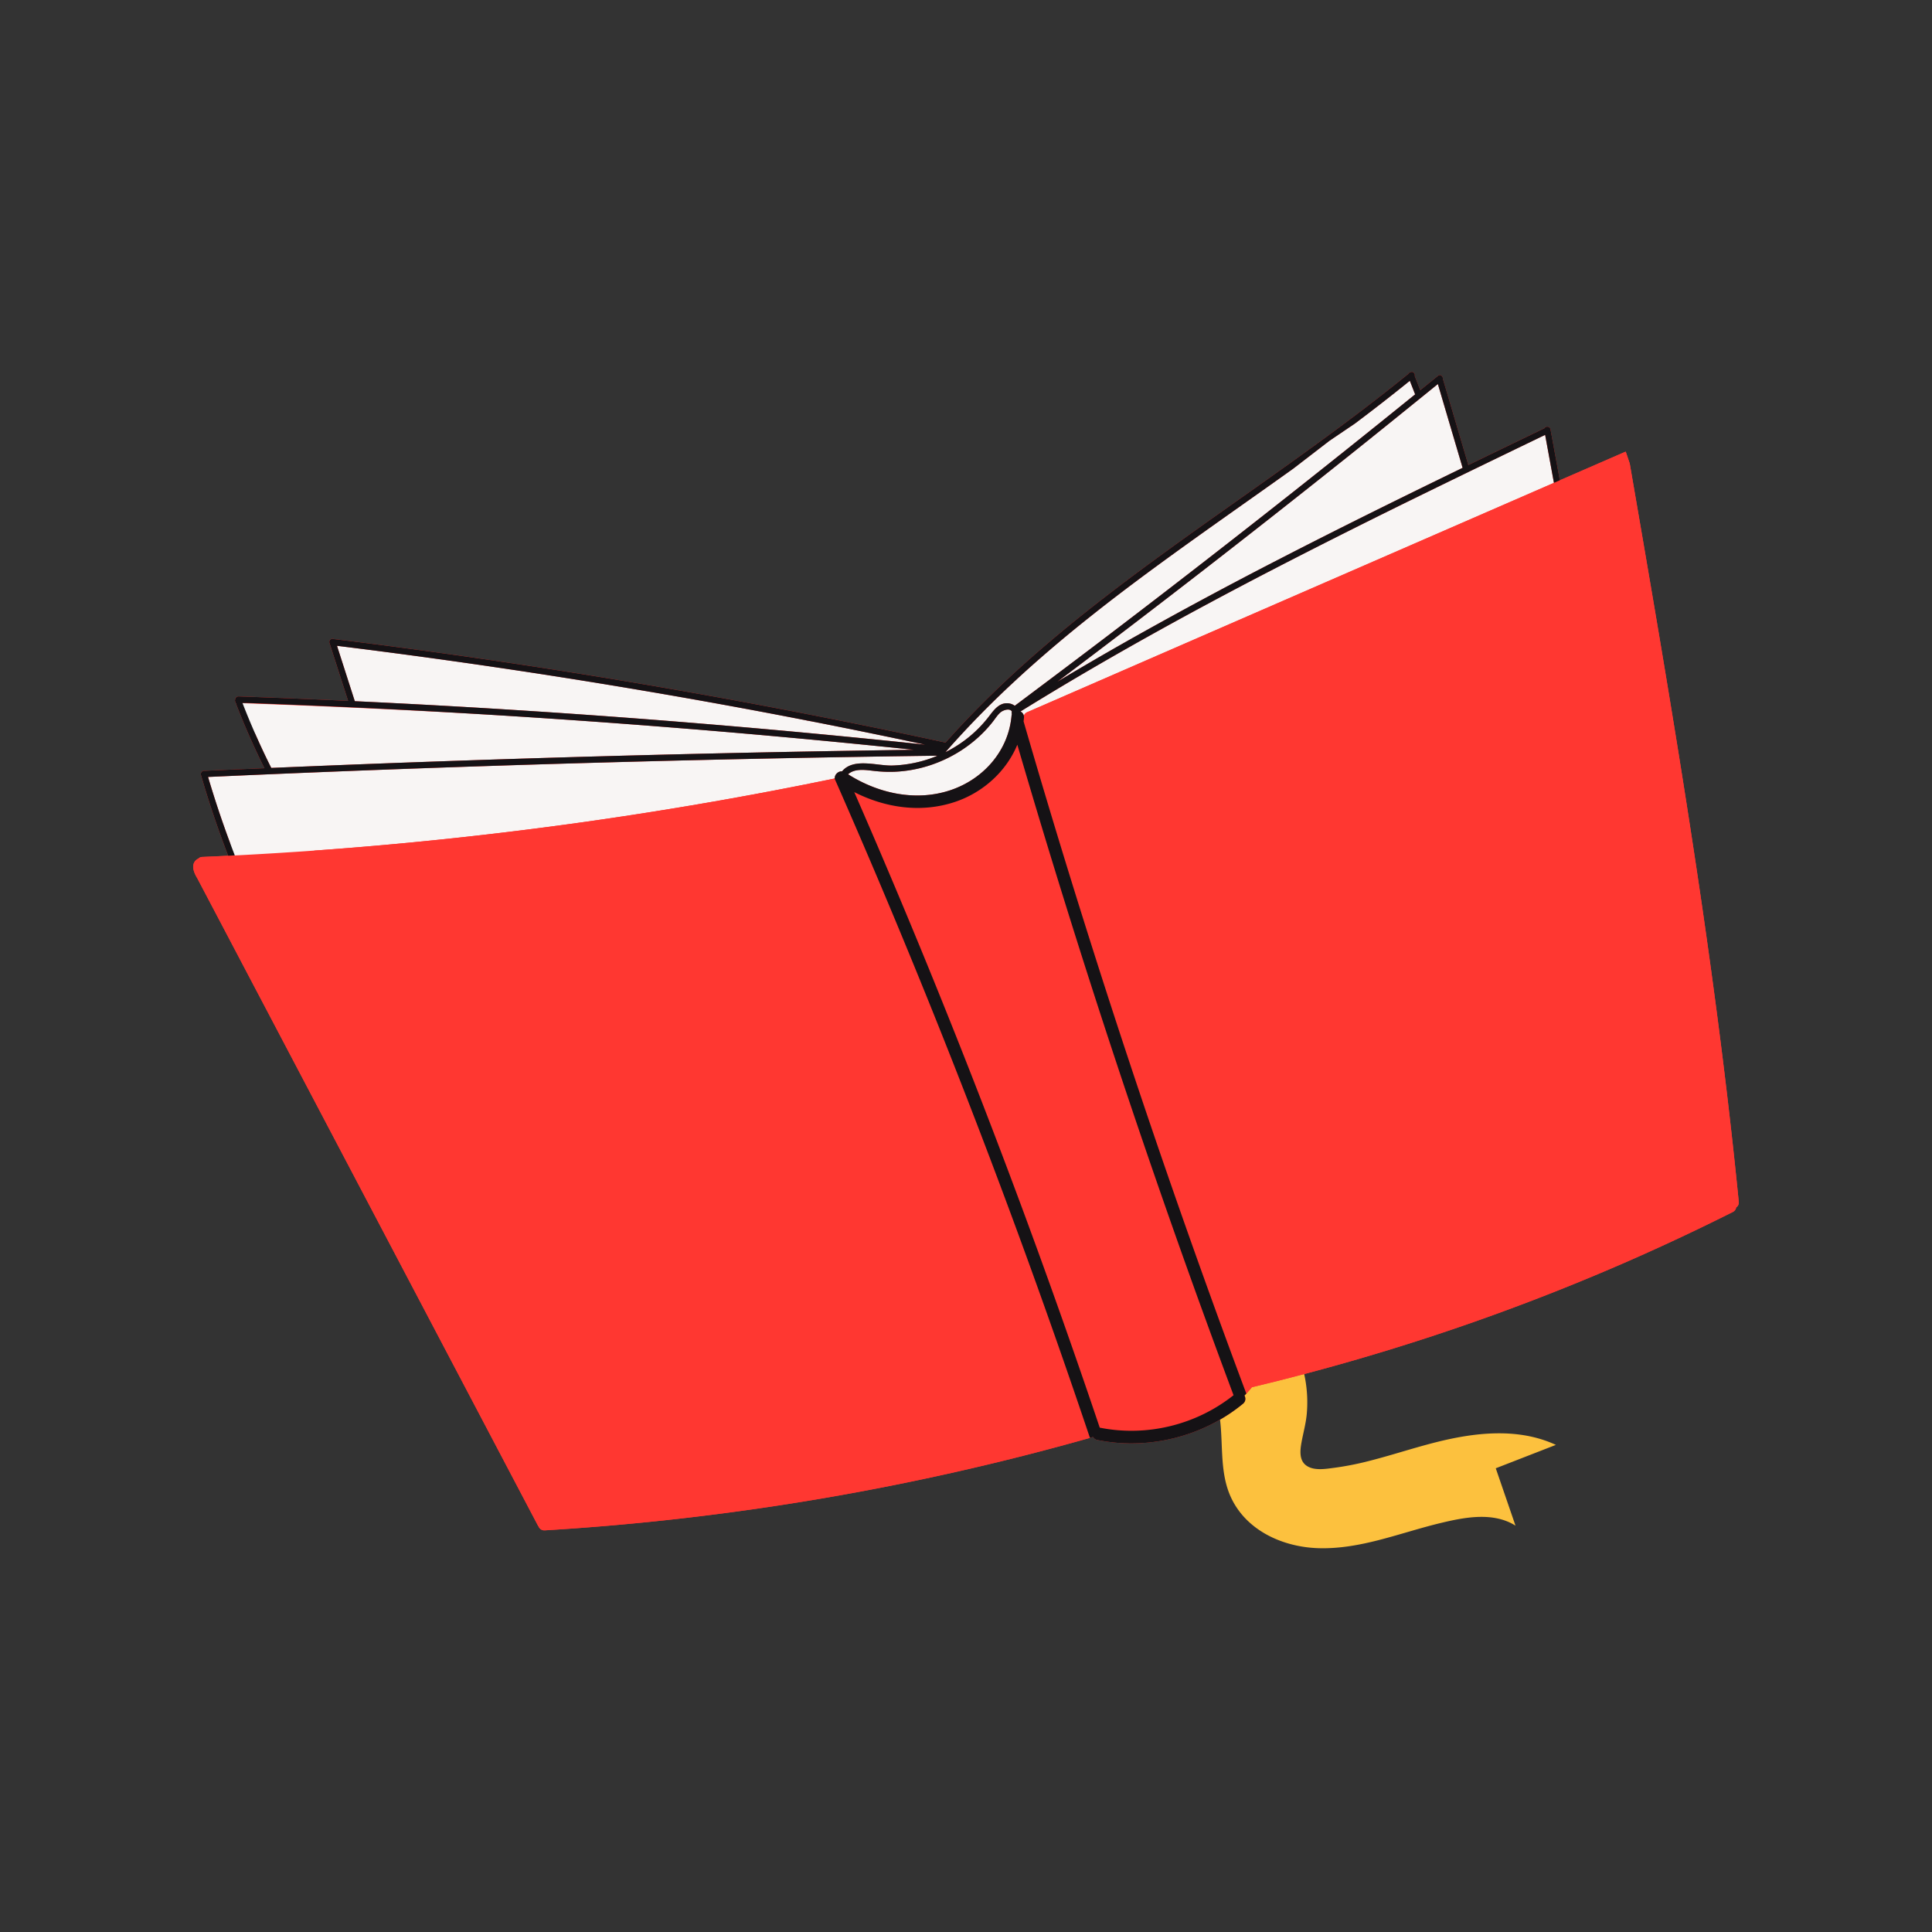
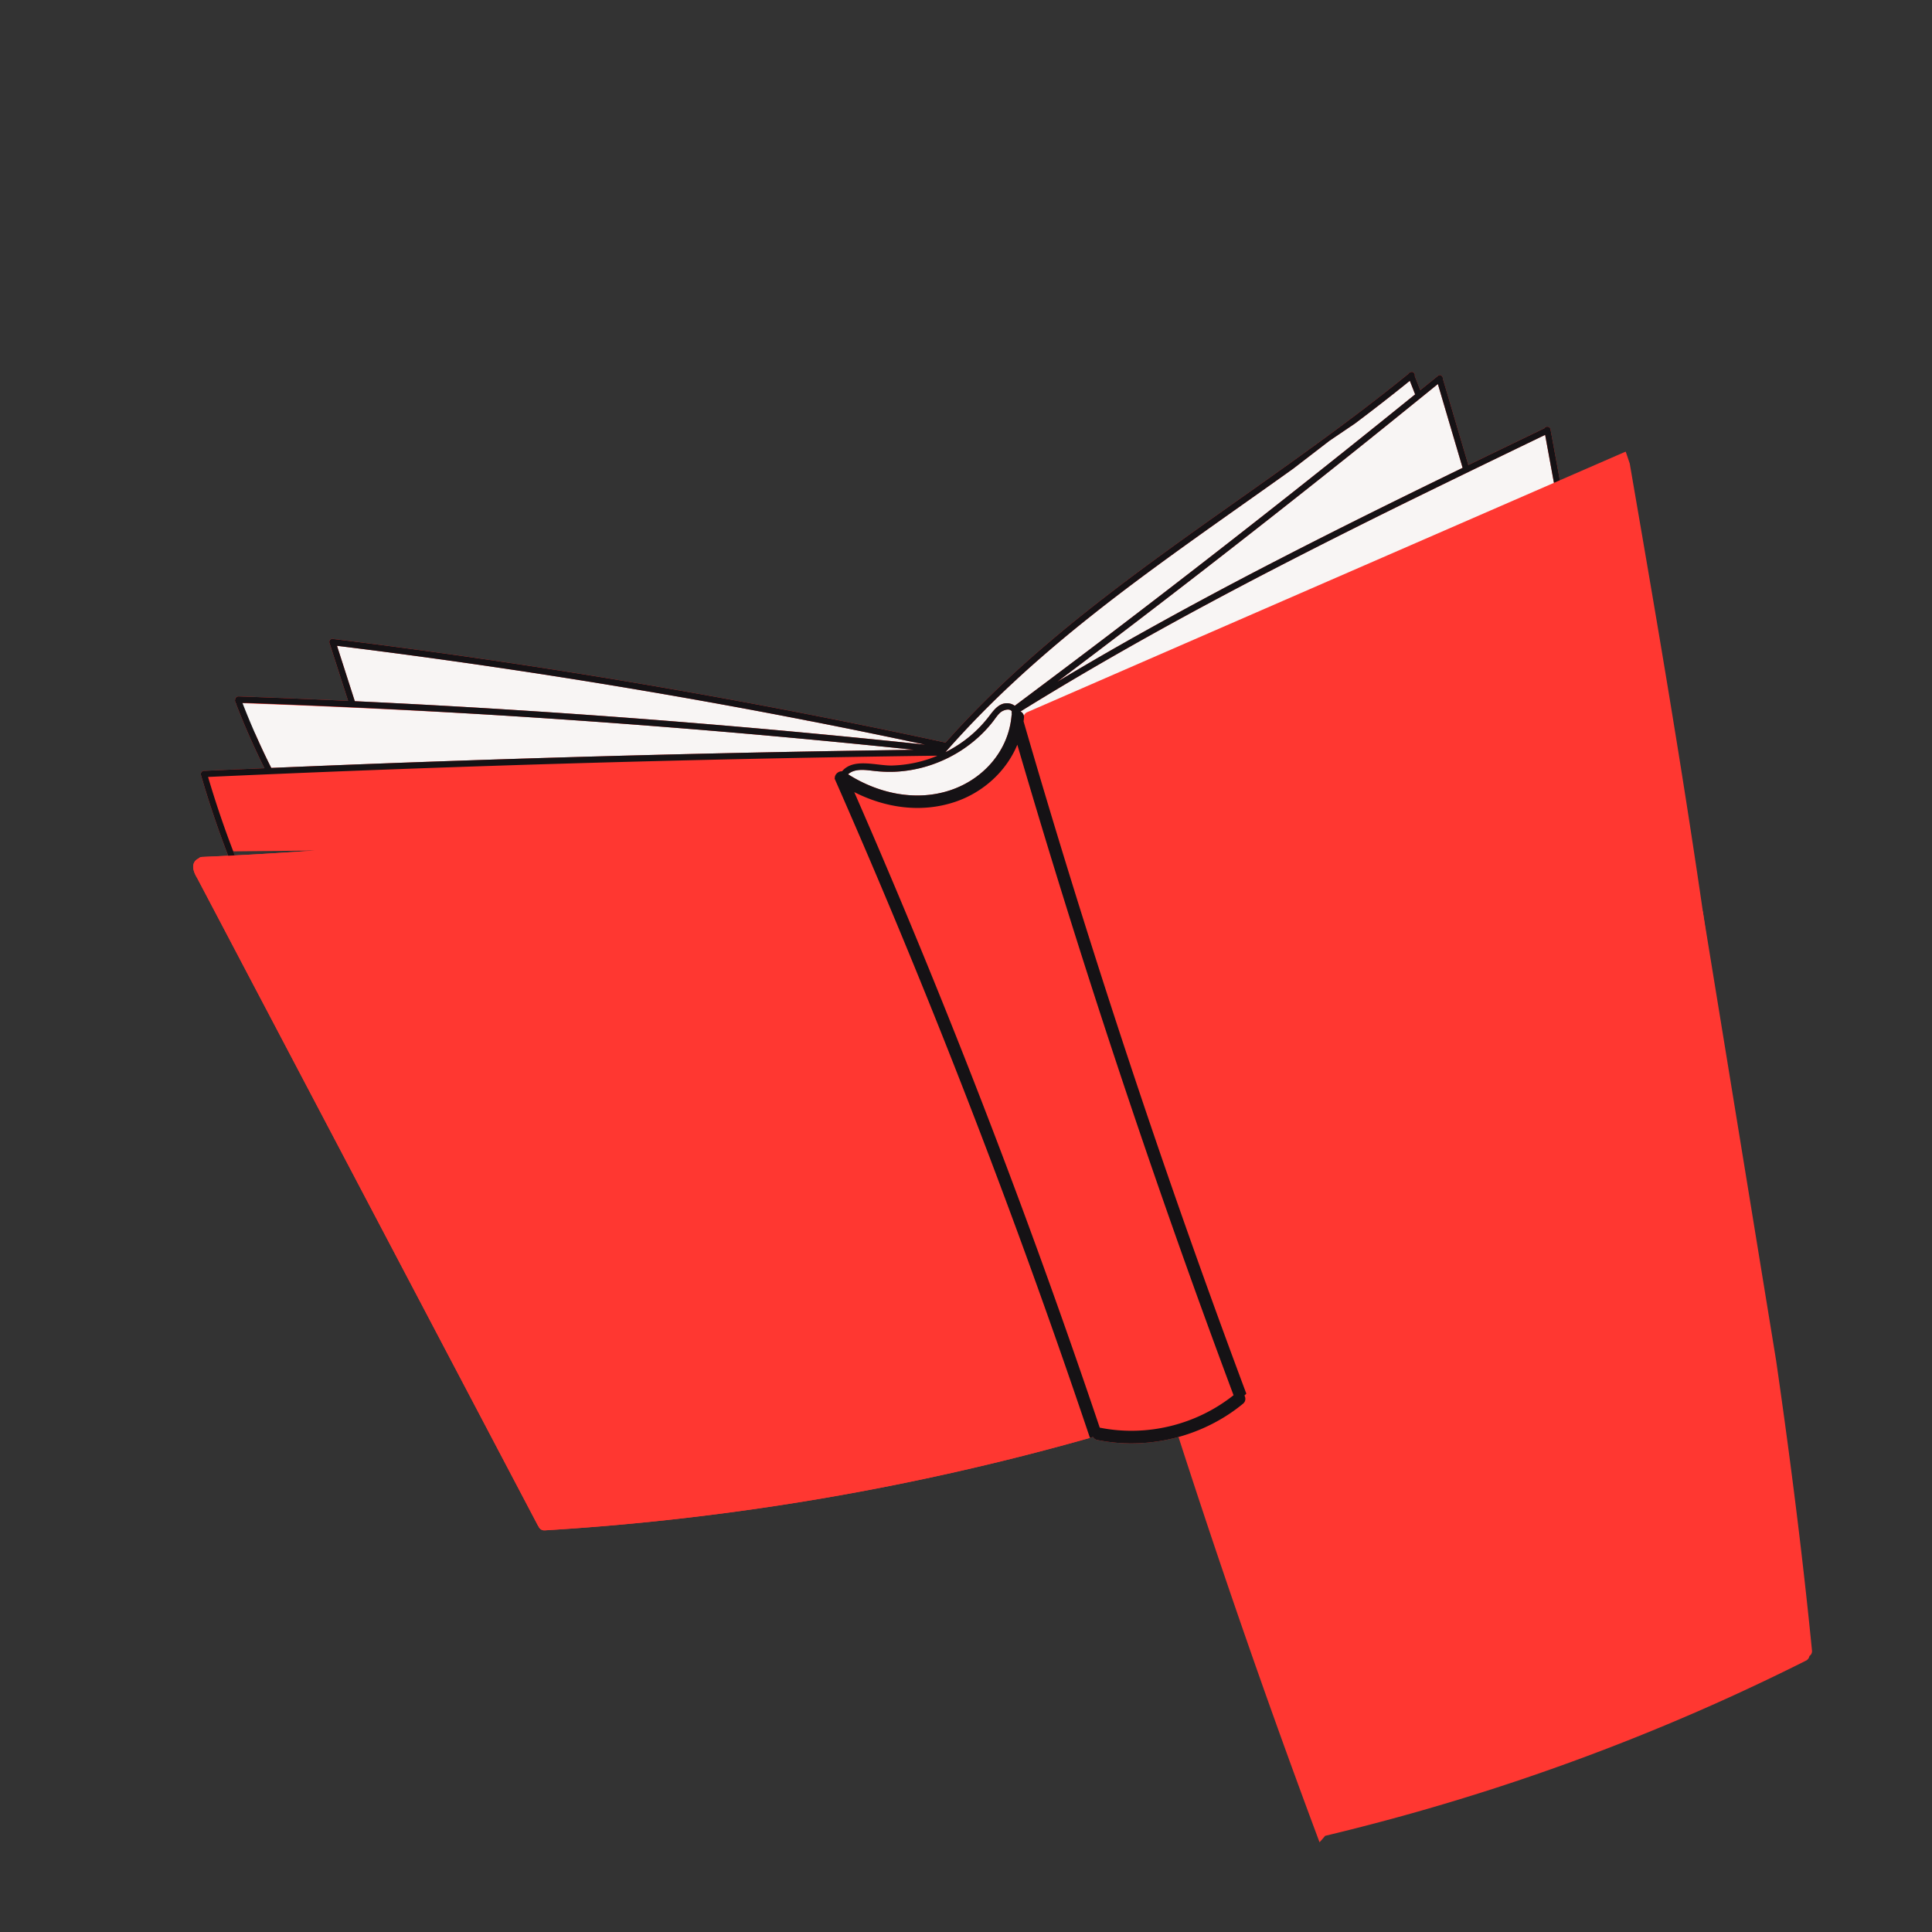
<svg xmlns="http://www.w3.org/2000/svg" data-bbox="19.998 38.499 160.004 121.775" viewBox="0 0 200 200" height="200" width="200" data-type="color">
  <rect x="0" y="0" width="200" height="200" fill="#333333" stroke="none" />
  <g>
    <path d="M128.882 143.044c-.062.067-.128.131-.192.197.143.26.139.608-.153.848-.765.63-1.581 1.19-2.436 1.68.68 3.121-.047 6.521 1.44 9.472 1.662 3.299 5.354 4.907 8.899 5.024 4.395.144 8.482-1.591 12.683-2.6 2.275-.547 4.96-1.087 7.176-.05.204.095.399.204.585.322l-2.043-5.941 6.223-2.422c-3.924-1.819-8.424-1.285-12.495-.253-2.281.579-4.515 1.324-6.795 1.905a30.71 30.71 0 0 1-3.641.719c-.907.117-2.148.343-2.939-.259-.744-.566-.599-1.63-.45-2.435.183-.987.454-1.943.538-2.948a13.586 13.586 0 0 0-.588-5.239c-1.739.458-3.483.897-5.232 1.315-.187.229-.381.45-.58.665z" fill="#FCC13E" data-color="1" />
    <path d="m177.203 100.932-.049-.361-.067-.482a770.9 770.9 0 0 0-.798-5.663c-.81-5.589-1.674-11.169-2.572-16.744a1752.55 1752.55 0 0 0-2.165-13.101c-.934-5.534-1.888-11.065-2.842-16.596l-.413-1.225a.685.685 0 0 0-.121.04l-6.703 2.918-.968-5.272c-.062-.336-.508-.351-.625-.117-2.627 1.269-5.255 2.538-7.88 3.812l-1.571-5.323-1.066-3.609c.021-.25-.257-.505-.503-.304-.611.497-1.224.992-1.836 1.488l-.572-1.465c.068-.255-.208-.549-.464-.379a.346.346 0 0 0-.211.166 184.824 184.824 0 0 1-4.25 3.348c-5.036 3.856-10.24 7.49-15.416 11.155a510.507 510.507 0 0 0-6.733 4.835 241.58 241.58 0 0 0-5.355 4.032c-.435.338-.868.677-1.3 1.019a144.88 144.88 0 0 0-6.094 5.084 108.954 108.954 0 0 0-6.494 6.239 93.04 93.04 0 0 0-2.254 2.445 711.396 711.396 0 0 0-15.576-3.192c-.465-.09-.93-.178-1.396-.267a699.302 699.302 0 0 0-12.352-2.246c-.302-.052-.604-.106-.905-.157-.254-.044-.509-.086-.763-.129a696.535 696.535 0 0 0-32.305-4.724c-.218-.123-.577.089-.475.405l1.925 5.991c-3.776-.174-7.553-.329-11.331-.461-.217-.008-.349.166-.365.335a.31.31 0 0 0 .01.207 77.504 77.504 0 0 0 3.024 6.889c-2.056.088-4.112.176-6.168.269l-.009.001c-.207-.036-.466.157-.396.427l.003.012c.82 2.824 1.76 5.609 2.817 8.352-.894.044-1.788.087-2.682.125a.572.572 0 0 0-.404.171.894.894 0 0 0-.52.662c-.054.323.049.673.204.997.061.133.134.262.209.383l13.628 25.897.018.034.136.258.409.777 11.896 22.605 1.398 2.656 7.769 14.763c.022.042.048.08.075.115.1.231.319.41.64.391a265.831 265.831 0 0 0 56.435-9.572l.322-.091a.622.622 0 0 0 .437.309c4.305.875 8.858.102 12.648-2.072.854-.49 1.67-1.051 2.436-1.68.292-.24.296-.588.153-.848.063-.066.129-.13.192-.197.199-.215.393-.436.578-.664 1.749-.418 3.493-.857 5.232-1.315a229.757 229.757 0 0 0 33.796-11.767 230.296 230.296 0 0 0 10.743-5.051.658.658 0 0 0 .365-.484.598.598 0 0 0 .264-.584c-.777-7.838-1.726-15.662-2.793-23.47zM24.097 88.007c-.111-.291-.22-.582-.329-.873.154.403.269.711.329.873zm124.751-48.253-1.842 1.496-.001-.003c.614-.498 1.23-.994 1.843-1.493zm-14.955 8.748-.018.014-.037.026.055-.04zM25.096 72.757l.322.012 1.042 3.28a76.222 76.222 0 0 1-1.364-3.292zm-.79 15.798-.16-.42 8.433-.087c-2.756.197-5.514.366-8.273.507z" fill="#FF3731" data-color="2" />
    <path d="M148.848 39.754c-.614.499-1.229.995-1.844 1.493l.001.003 1.843-1.496z" fill="#FF3731" data-color="2" />
    <path d="m83.986 74.671-.037-.007-.452-.087-.003.017.492.077z" fill="#FF3731" data-color="2" />
    <path fill="#F8F5F4" d="m105.961 74.679-.001-.005.001.005z" data-color="3" />
    <path d="M148.012 50.809c-5.504 2.692-10.992 5.426-16.434 8.247-7.951 4.122-15.803 8.432-23.462 13.078-.828.502-1.653 1.008-2.476 1.518a.649.649 0 0 1 .349.458.62.62 0 0 1 .361-.391l2.665-1.16 1.332-.58 9.609-4.184 24.11-10.497 16.795-7.313-.912-4.967a2621.12 2621.12 0 0 0-11.937 5.791z" fill="#F8F5F4" data-color="3" />
-     <path d="M35.604 87.822a409.503 409.503 0 0 0 25.862-2.869 410.923 410.923 0 0 0 24.929-4.363l.028-.006c-.043-.367.328-.758.747-.733 1.191-1.432 3.607-.557 5.201-.601a13.154 13.154 0 0 0 4.647-.999.23.23 0 0 1-.014-.019 2333.954 2333.954 0 0 0-75.463 2.201 103.523 103.523 0 0 0 2.23 6.701c.153.404.342 2.079.403 2.241.016.043.801 1.138.817 1.181l7.591-2.507c1.006-.073 2.014-.148 3.022-.227z" fill="#F8F5F4" data-color="3" />
    <path d="m70.519 75.39-.759-.06c-5.561-.443-11.126-.842-16.693-1.194-9.21-.582-19.427-1.035-28.649-1.367l2.042 3.28a76.693 76.693 0 0 0 1.623 3.446c3.252-.138 6.503-.272 9.756-.397a2328.87 2328.87 0 0 1 56.752-1.481c-4.41-.461-8.823-.895-13.238-1.298-3.61-.329-7.221-.639-10.834-.929z" fill="#F8F5F4" data-color="3" />
    <path d="M98.379 81.803c3.41-1.137 6.017-4.061 6.336-7.704a.747.747 0 0 1 .031-.151.927.927 0 0 1-.004-.311c-.245-.357-.906-.116-1.167.107-.314.267-.54.638-.792.96a13.262 13.262 0 0 1-1.516 1.627 13.837 13.837 0 0 1-4.007 2.527 13.62 13.62 0 0 1-4.622 1.033 14.157 14.157 0 0 1-2.264-.097c-.876-.104-1.906-.247-2.58.359 3.119 1.985 7.009 2.842 10.585 1.65z" fill="#F8F5F4" data-color="3" />
    <path d="m83.495 74.593.003-.017-1.597-.309-1.395-.268a701.196 701.196 0 0 0-11.499-2.09c-.307-.053-.613-.108-.92-.16l-.776-.131a704.253 704.253 0 0 0-32.424-4.764l.017.052 1.826 5.681a1014.159 1014.159 0 0 1 32.391 2.038l.128.01 1.602.129c8.314.671 16.62 1.446 24.916 2.321a696.18 696.18 0 0 0-11.779-2.415l-.493-.077z" fill="#F8F5F4" data-color="3" />
    <path d="M102.398 74.135c.463-.605.994-1.342 1.839-1.337.305.002.59.095.81.264.649-.485 1.296-.972 1.945-1.458a1300.55 1300.55 0 0 0 7.661-5.778 1313.034 1313.034 0 0 0 25.54-19.931 1280.68 1280.68 0 0 0 6.301-5.07l-.549-1.407a199.279 199.279 0 0 1-5.69 4.431l-2.631 1.78-3.731 2.872-.018.014-.037.026c-4.678 3.346-9.408 6.621-14.046 10.021a250.85 250.85 0 0 0-4.316 3.228 175.662 175.662 0 0 0-2.761 2.159 140.163 140.163 0 0 0-6.395 5.398 121 121 0 0 0-1.397 1.28c-2.467 2.294-4.833 4.696-7.053 7.239l.04-.02a12.918 12.918 0 0 0 4.488-3.711z" fill="#F8F5F4" data-color="3" />
    <path d="M139.043 47.652a1322.93 1322.93 0 0 1-29.582 22.917 344.967 344.967 0 0 1 7.327-4.266 456.348 456.348 0 0 1 15.513-8.352c6.324-3.262 12.708-6.409 19.108-9.52l-2.561-8.676-1.842 1.496-.001-.003c-2.419 1.96-4.842 3.915-7.274 5.858-.23.181-.459.363-.688.546z" fill="#F8F5F4" data-color="3" />
    <path d="M97.451 106.958A812.96 812.96 0 0 0 86.394 80.59a410.923 410.923 0 0 1-24.929 4.363 409.421 409.421 0 0 1-40.527 3.761.572.572 0 0 0-.404.171.897.897 0 0 0-.52.662c-.055.323.049.673.204.997.061.133.134.262.209.383l13.628 25.897.018.034.136.258.409.777 11.896 22.605 1.398 2.656 7.769 14.763c.022.042.048.08.075.115.101.231.319.41.64.391a265.831 265.831 0 0 0 56.435-9.572 810.49 810.49 0 0 0-15.38-41.893z" fill="#FF3731" data-color="2" />
    <path d="M126.477 141.163c-.397-1.075-.793-2.151-1.187-3.228l-.25-.687c-.313-.858-.626-1.716-.937-2.576a973.842 973.842 0 0 1-12.157-35.815c-.188-.59-.373-1.181-.56-1.772l-.425-1.345c-.25-.796-.498-1.593-.746-2.389l-.223-.715c-.287-.924-.572-1.848-.856-2.773l-.099-.322c-.31-1.01-.617-2.02-.924-3.03l-.019-.062c-.943-3.113-1.871-6.231-2.784-9.353-1.15 2.777-3.566 4.958-6.463 5.923-3.504 1.168-7.202.613-10.417-1.018l.001.003a815.678 815.678 0 0 1 2.768 6.407c.319.747.638 1.493.954 2.241a812.796 812.796 0 0 1 14.055 35.502l.649 1.77c.161.441.324.881.484 1.322.292.801.581 1.602.87 2.404l.245.679a928.874 928.874 0 0 1 2.176 6.128l.009.025c1.086 3.097 2.152 6.2 3.201 9.31 4.86.972 9.971-.274 13.848-3.356a911.84 911.84 0 0 1-1.215-3.269c.003-.002.002-.003.002-.004z" fill="#FF3731" data-color="2" />
-     <path d="M176.289 94.426c-.81-5.589-1.674-11.169-2.572-16.744-.704-4.37-1.428-8.737-2.164-13.101-.934-5.534-1.888-11.065-2.842-16.596l-.413-1.225a.685.685 0 0 0-.121.04l-6.703 2.918-.611.266-16.795 7.313-24.11 10.497-9.609 4.184-1.332.58-2.665 1.16a.62.62 0 0 0-.361.391.731.731 0 0 1 .01.195 9.092 9.092 0 0 1-.04.37l.001.005c.67 2.311 1.348 4.619 2.034 6.925l.138.46a945.127 945.127 0 0 0 1.957 6.479 971.998 971.998 0 0 0 18.929 55.727c.199-.215.393-.436.578-.665 1.749-.418 3.493-.857 5.232-1.315a229.757 229.757 0 0 0 33.796-11.767 230.296 230.296 0 0 0 10.743-5.051.654.654 0 0 0 .364-.484.598.598 0 0 0 .264-.584c-.777-7.842-1.726-15.666-2.793-23.474l-.049-.361-.067-.482a855.684 855.684 0 0 0-.799-5.661z" fill="#FF3731" data-color="2" />
+     <path d="M176.289 94.426l-.413-1.225a.685.685 0 0 0-.121.04l-6.703 2.918-.611.266-16.795 7.313-24.11 10.497-9.609 4.184-1.332.58-2.665 1.16a.62.62 0 0 0-.361.391.731.731 0 0 1 .01.195 9.092 9.092 0 0 1-.04.37l.001.005c.67 2.311 1.348 4.619 2.034 6.925l.138.46a945.127 945.127 0 0 0 1.957 6.479 971.998 971.998 0 0 0 18.929 55.727c.199-.215.393-.436.578-.665 1.749-.418 3.493-.857 5.232-1.315a229.757 229.757 0 0 0 33.796-11.767 230.296 230.296 0 0 0 10.743-5.051.654.654 0 0 0 .364-.484.598.598 0 0 0 .264-.584c-.777-7.842-1.726-15.666-2.793-23.474l-.049-.361-.067-.482a855.684 855.684 0 0 0-.799-5.661z" fill="#FF3731" data-color="2" />
    <path d="M128.674 145.315c.292-.24.296-.588.153-.848.063-.066.129-.13.192-.197a975.1 975.1 0 0 1-9.387-26.251 972.908 972.908 0 0 1-11.499-35.955l-.138-.46c-.686-2.306-1.364-4.614-2.034-6.925l-.001-.005c.016-.123.029-.246.04-.37a.647.647 0 0 0-.359-.653c.823-.51 1.648-1.016 2.476-1.518 7.659-4.647 15.511-8.956 23.462-13.078a785.076 785.076 0 0 1 16.434-8.247c3.973-1.944 7.956-3.867 11.939-5.79l.912 4.967.611-.266-.968-5.272c-.062-.336-.508-.351-.625-.117-2.627 1.269-5.255 2.538-7.88 3.812l-1.571-5.323-1.066-3.61c.02-.25-.257-.505-.504-.304-.611.497-1.224.992-1.836 1.488l-.572-1.465c.068-.255-.207-.549-.464-.379a.346.346 0 0 0-.211.166 184.824 184.824 0 0 1-4.25 3.348c-5.036 3.856-10.24 7.49-15.416 11.155a503.955 503.955 0 0 0-6.733 4.835 239.26 239.26 0 0 0-5.355 4.032c-.435.338-.868.677-1.3 1.019a145.551 145.551 0 0 0-6.095 5.084 108.954 108.954 0 0 0-6.494 6.239 93.04 93.04 0 0 0-2.254 2.445 705.561 705.561 0 0 0-15.576-3.192l-1.395-.267a690.243 690.243 0 0 0-12.352-2.245c-.302-.052-.603-.106-.905-.157-.254-.044-.509-.086-.763-.129a696.535 696.535 0 0 0-32.305-4.724c-.218-.123-.577.089-.475.405l1.925 5.991c-3.776-.174-7.553-.329-11.331-.461-.217-.008-.349.166-.365.335a.31.31 0 0 0 .01.207 77.504 77.504 0 0 0 3.024 6.889c-2.056.088-4.112.176-6.168.269l-.009.001c-.207-.036-.466.157-.396.427l.003.012c.82 2.824 1.76 5.609 2.817 8.352l.686-.034-.16-.42-.049-.128c-.111-.291-.22-.582-.329-.873a103.727 103.727 0 0 1-2.23-6.701 2342.867 2342.867 0 0 1 58.938-1.928c5.508-.11 11.017-.201 16.525-.273l.014.019a13.159 13.159 0 0 1-4.647.999c-1.594.044-4.01-.83-5.201.601-.419-.025-.79.365-.747.733l-.028.006a812.96 812.96 0 0 1 11.057 26.368 812.99 812.99 0 0 1 15.381 41.893l.322-.091a.622.622 0 0 0 .437.309c4.305.875 8.858.102 12.649-2.072a17.308 17.308 0 0 0 2.436-1.678zm-61.17-67.164a2271.813 2271.813 0 0 0-39.422 1.345 76.629 76.629 0 0 1-1.623-3.446 76.751 76.751 0 0 1-1.364-3.292l.322.012a1011.892 1011.892 0 0 1 45.101 2.621 1011.464 1011.464 0 0 1 24.071 2.228c-9.028.125-18.057.301-27.085.532zm3.346-3.386-1.602-.129-.128-.01a1013.91 1013.91 0 0 0-32.391-2.038l-1.826-5.681-.017-.052a702.886 702.886 0 0 1 32.424 4.764l.776.131.92.16A699.27 699.27 0 0 1 80.505 74l1.395.268 1.597.309.452.087.037.007a704.1 704.1 0 0 1 11.779 2.415 1023.716 1023.716 0 0 0-24.915-2.321zm76.155-33.518c.614-.498 1.23-.994 1.844-1.493l2.561 8.676c-6.4 3.111-12.784 6.259-19.108 9.52a458.952 458.952 0 0 0-15.513 8.352 340.728 340.728 0 0 0-7.327 4.266 1319.973 1319.973 0 0 0 29.582-22.917l.687-.547c2.432-1.942 4.855-3.897 7.274-5.857zm-42.082 29.38c.463-.43.927-.858 1.397-1.28a139.523 139.523 0 0 1 6.395-5.398 185.568 185.568 0 0 1 2.761-2.159 250.85 250.85 0 0 1 4.316-3.228c4.639-3.4 9.368-6.675 14.046-10.021l.055-.039 3.731-2.872 2.631-1.78a199.279 199.279 0 0 0 5.69-4.431l.549 1.407a1329.643 1329.643 0 0 1-6.301 5.07 1316.072 1316.072 0 0 1-25.54 19.931c-2.546 1.936-5.101 3.86-7.661 5.778-.648.486-1.295.973-1.945 1.458a1.343 1.343 0 0 0-.81-.264c-.845-.005-1.376.732-1.839 1.337a12.918 12.918 0 0 1-4.488 3.711l-.04.02a96.786 96.786 0 0 1 7.053-7.24zm-14.551 9.167c.752.089 1.507.129 2.264.097a13.667 13.667 0 0 0 4.622-1.033 13.81 13.81 0 0 0 4.007-2.527c.549-.5 1.059-1.042 1.516-1.627.252-.322.478-.693.792-.96.262-.222.922-.464 1.167-.107a.927.927 0 0 0 .004.311.672.672 0 0 0-.031.151c-.319 3.644-2.925 6.568-6.336 7.704-3.575 1.192-7.466.335-10.586-1.65.676-.607 1.705-.463 2.581-.359zm23.473 67.996a804.435 804.435 0 0 0-3.201-9.31l-.009-.025a786.213 786.213 0 0 0-1.076-3.051l-.101-.282c-.331-.932-.664-1.864-.999-2.795l-.245-.679c-.289-.802-.578-1.603-.87-2.404l-.484-1.322c-.216-.59-.431-1.18-.649-1.77a810.958 810.958 0 0 0-15.009-37.743l-.28-.657a702.289 702.289 0 0 0-1.23-2.857c-.418-.965-.837-1.929-1.258-2.893l-.001-.003c3.215 1.632 6.914 2.186 10.417 1.018 2.896-.965 5.313-3.146 6.463-5.923.913 3.122 1.84 6.24 2.784 9.353l.019.062c.306 1.011.614 2.021.924 3.03l.099.322c.284.925.569 1.849.856 2.773l.223.715a945.989 945.989 0 0 0 2.733 8.642 971.044 971.044 0 0 0 11.155 32.679c.311.859.624 1.717.937 2.576l.25.687a961.856 961.856 0 0 0 2.403 6.499c-3.88 3.084-8.991 4.33-13.851 3.358z" fill="#151215" data-color="4" />
  </g>
</svg>